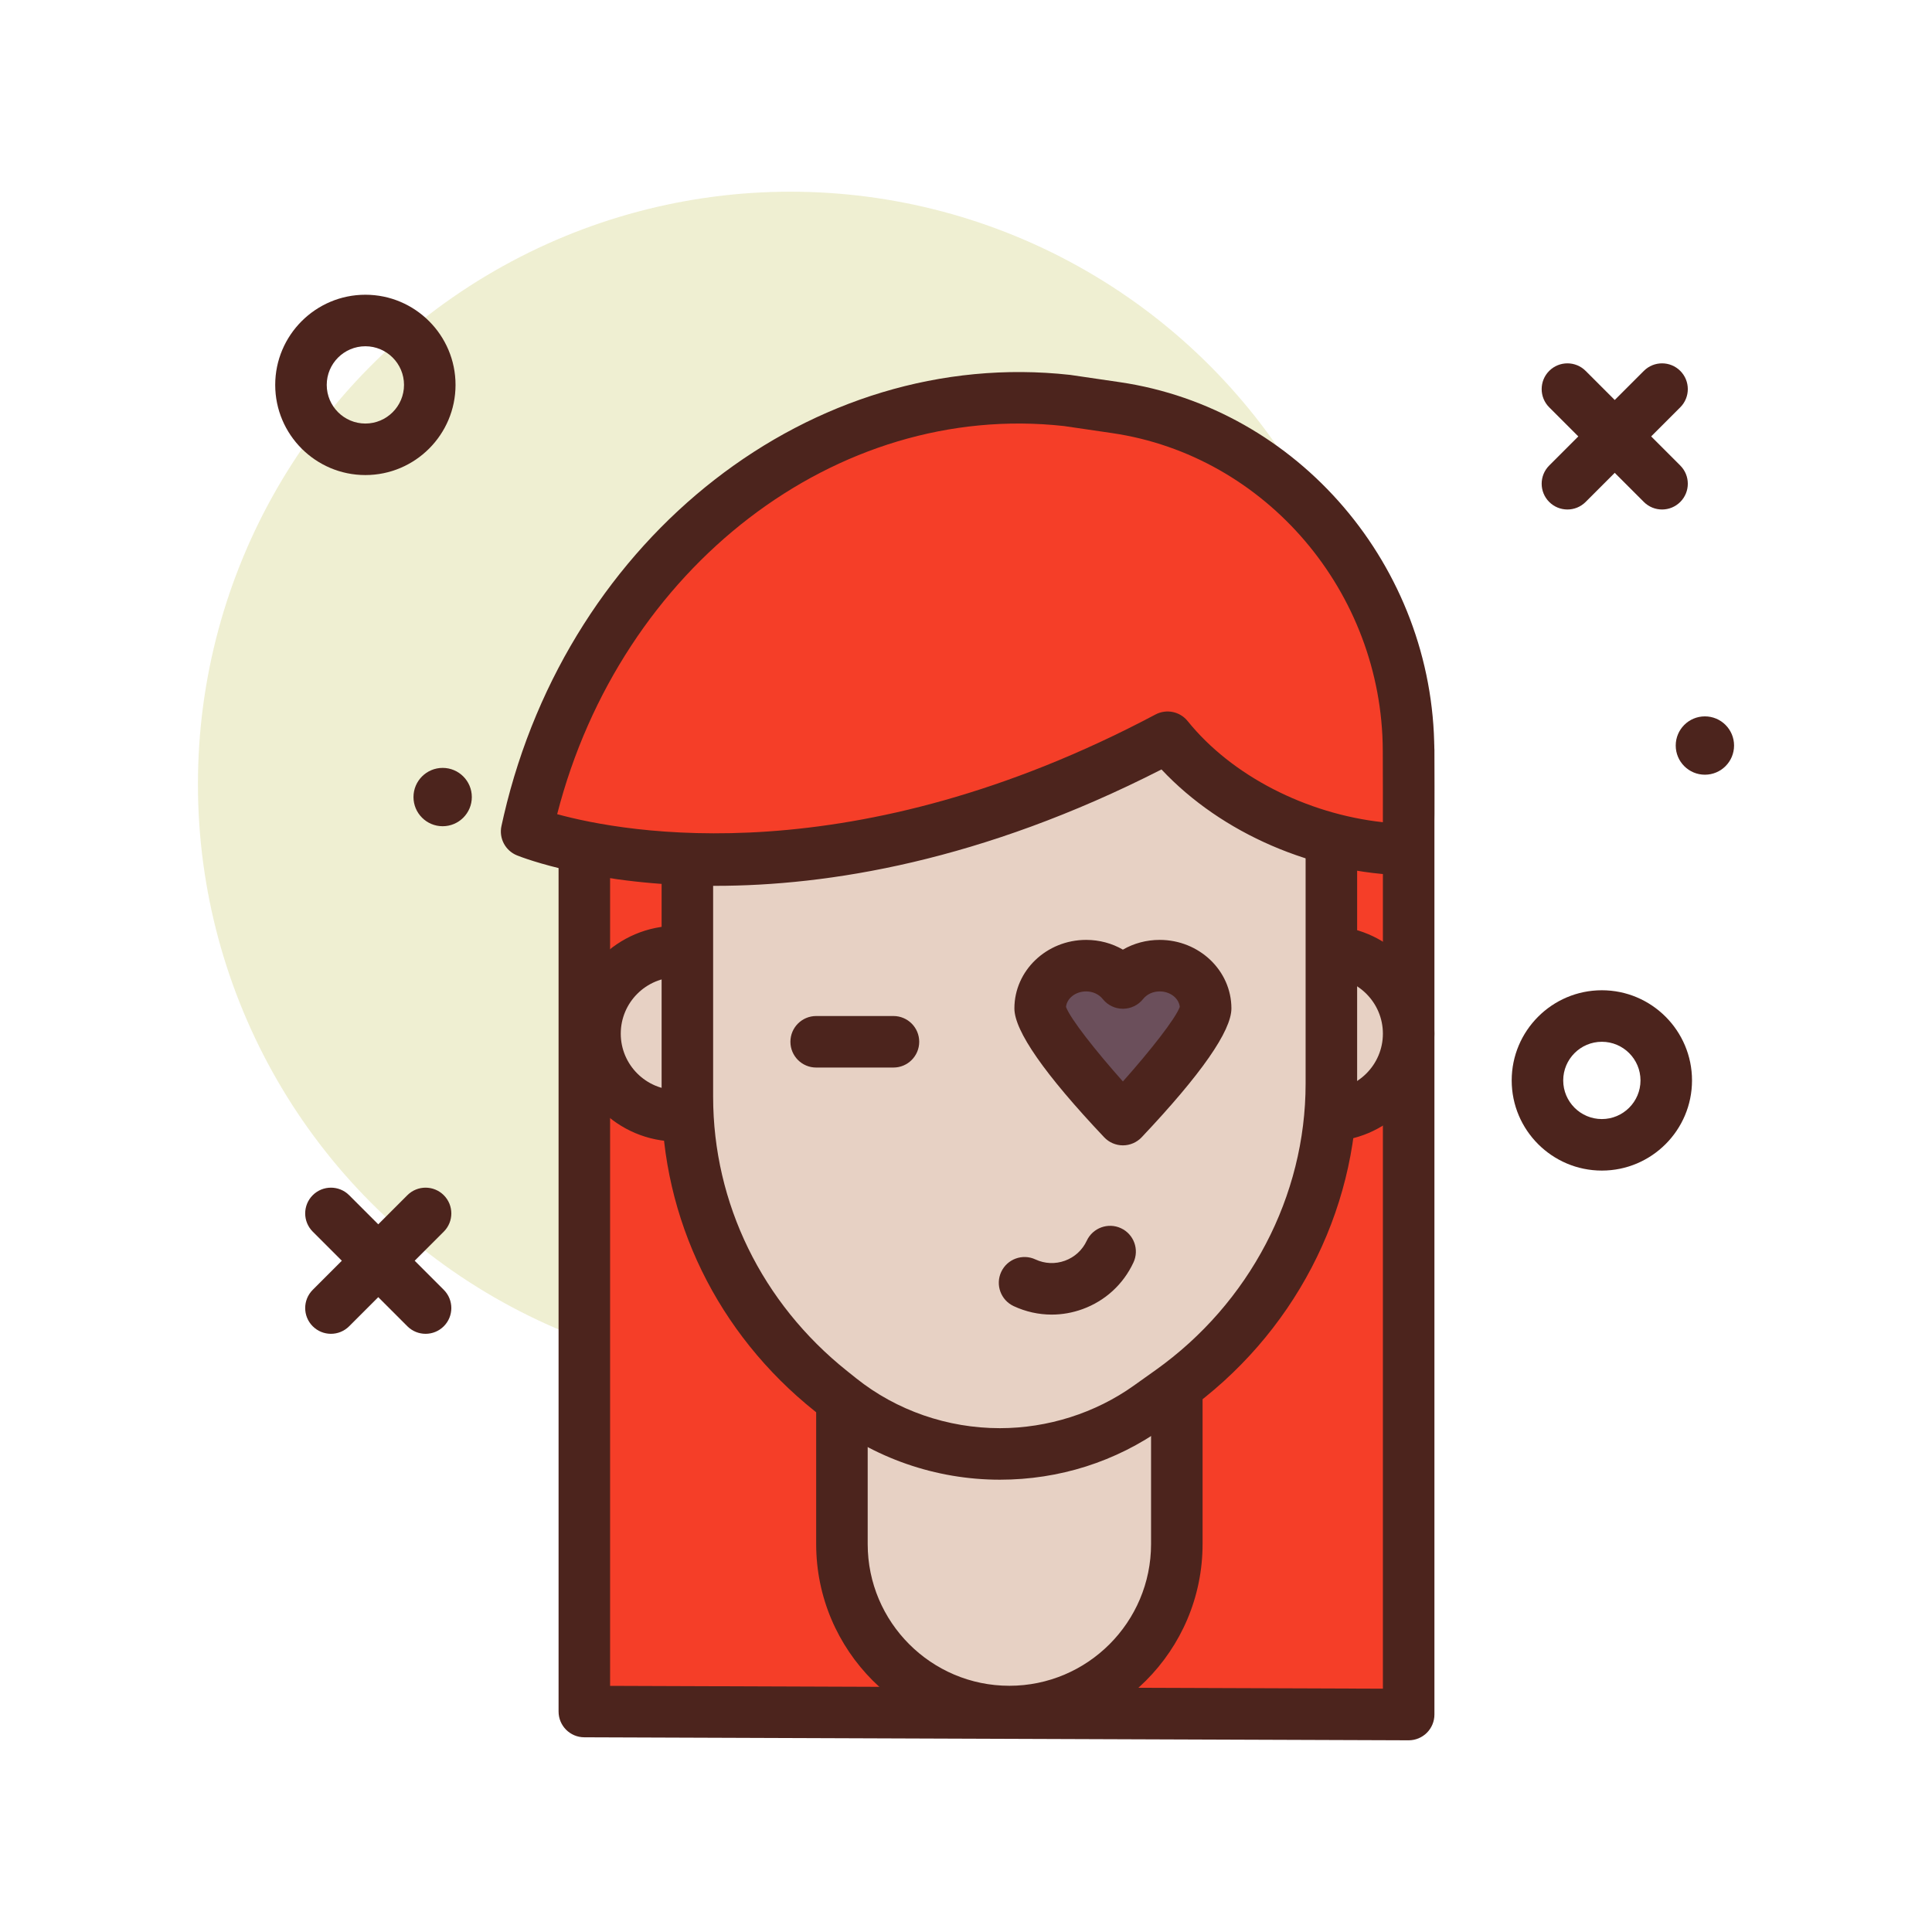
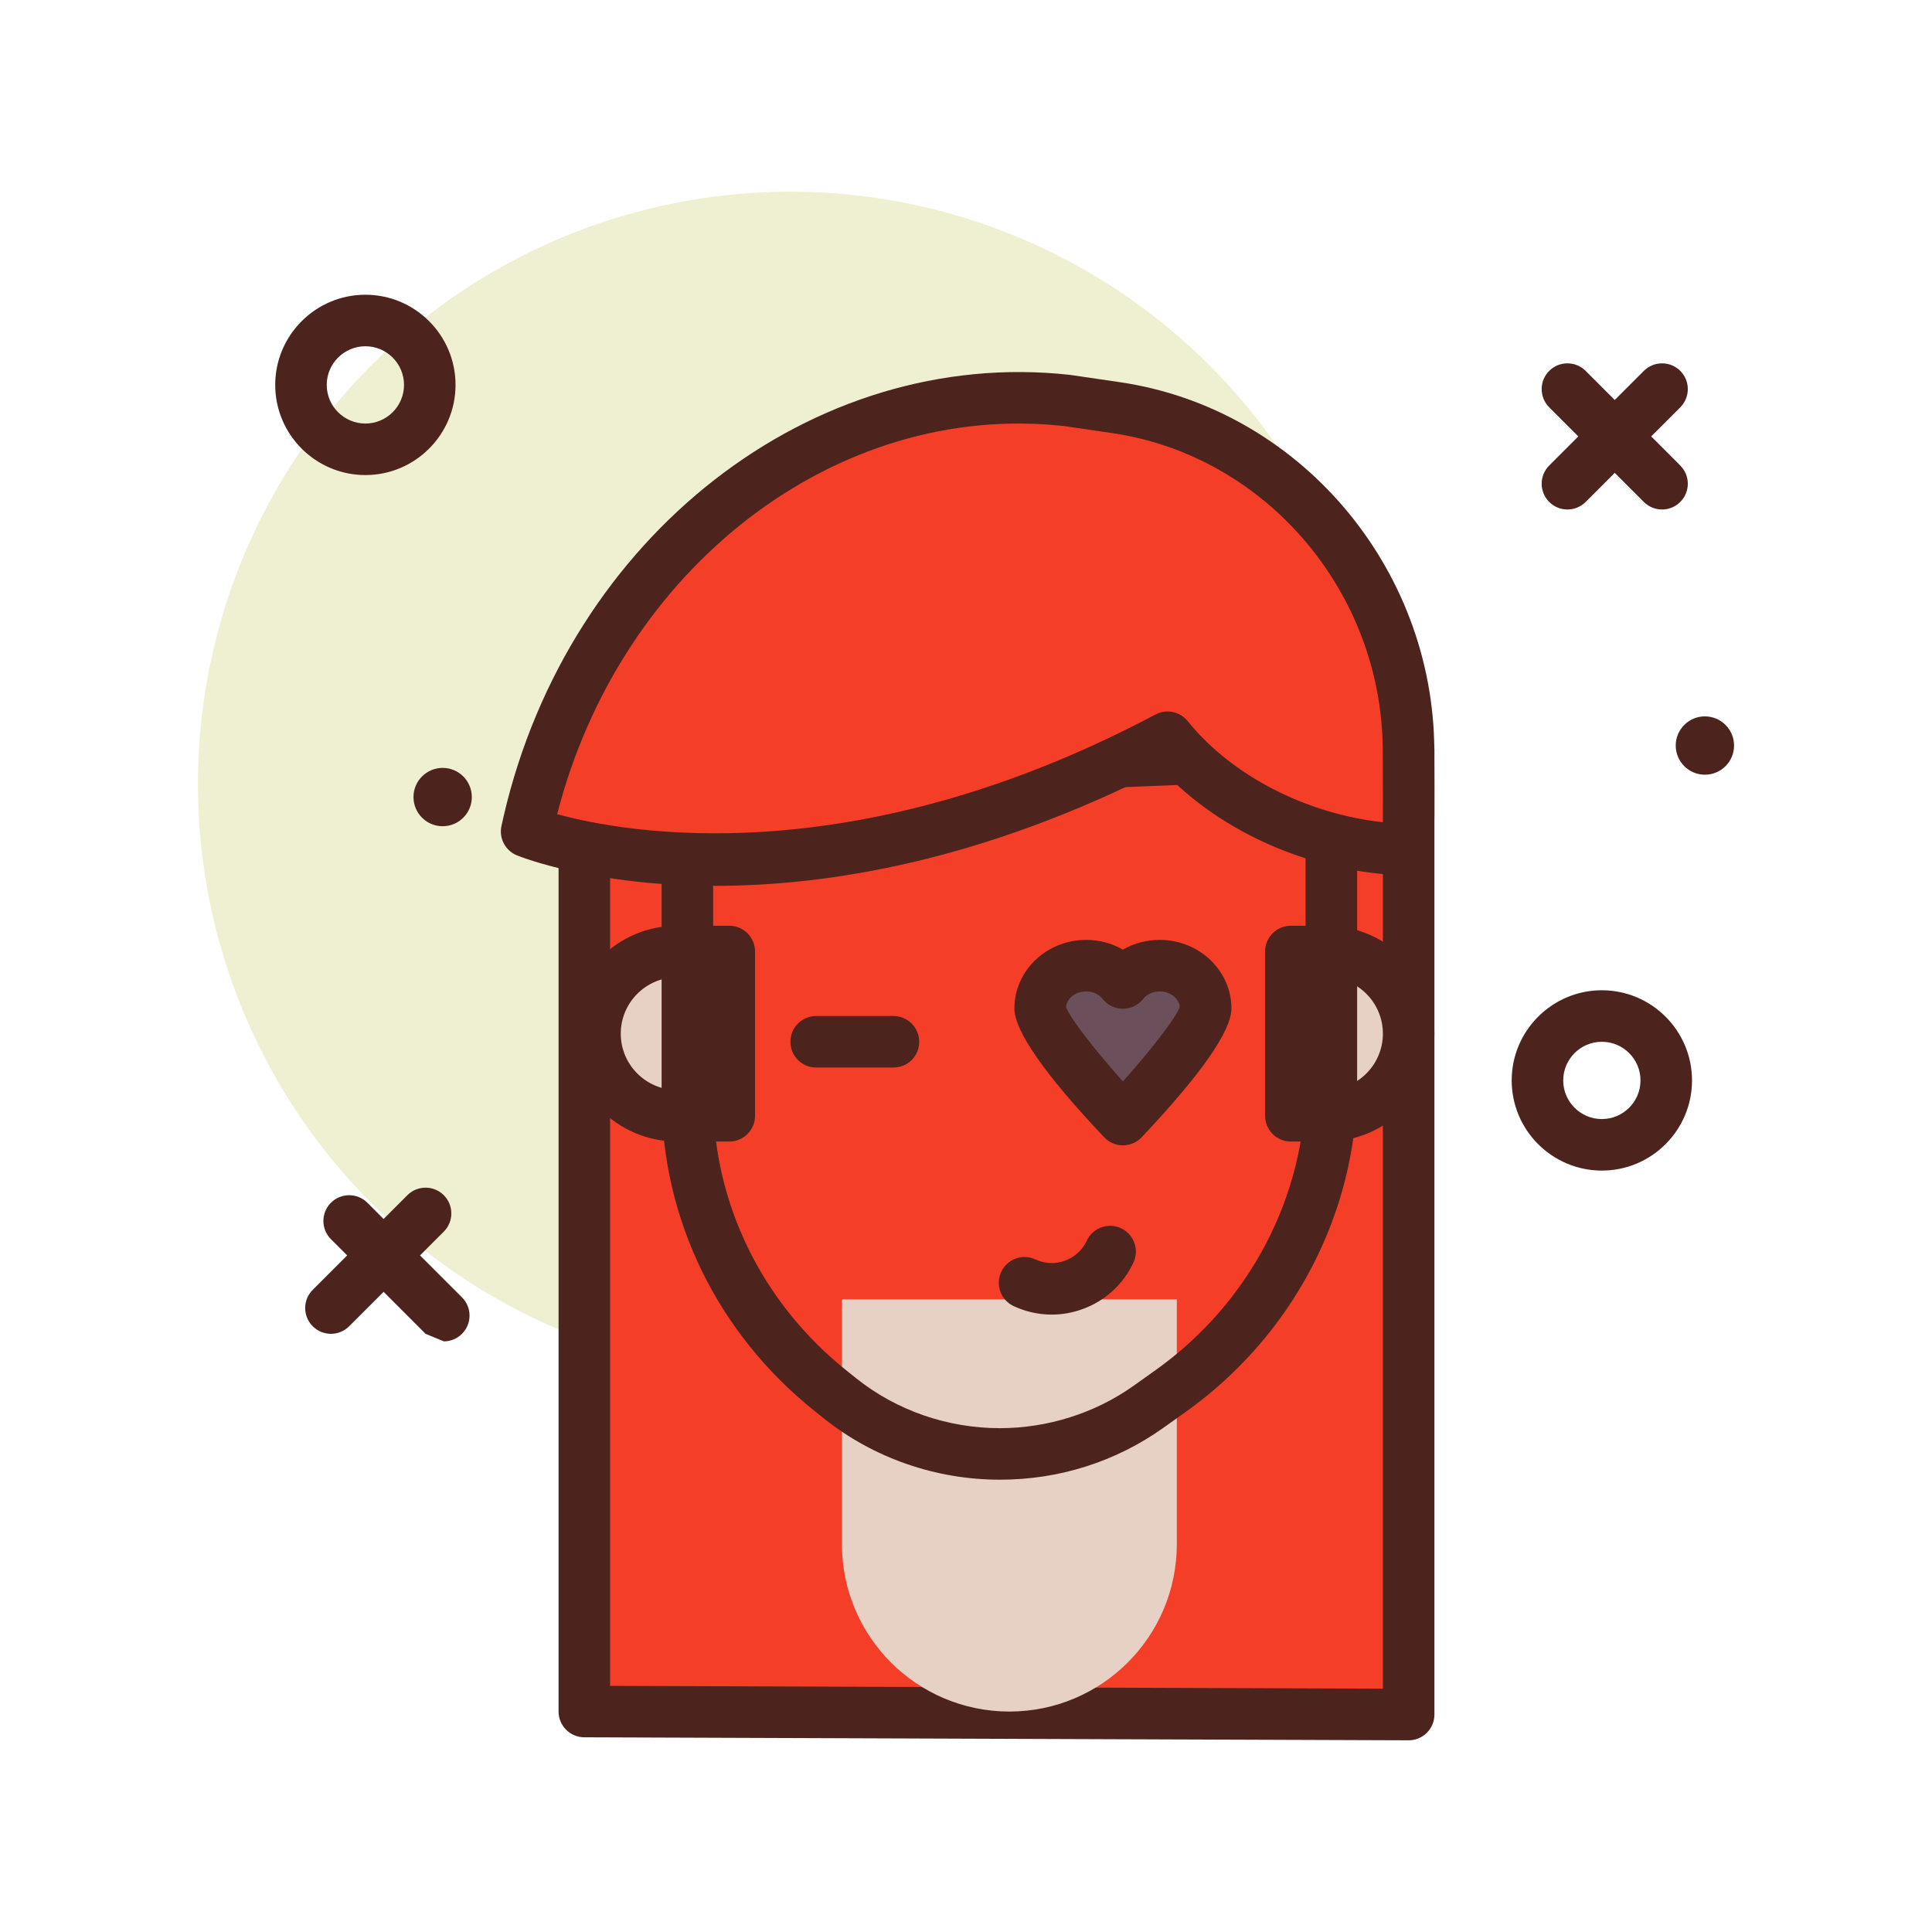
<svg xmlns="http://www.w3.org/2000/svg" id="poker_x5F_face" enable-background="new 0 0 300 300" height="512" viewBox="0 0 300 300" width="512">
  <circle cx="122.735" cy="121.767" fill="#efefd2" r="92" />
  <path d="m218.735 266.234-128-.467v-144.163l128-5.165z" fill="#f53e28" />
  <g fill="#4c241d">
    <path d="m218.735 270.233c-.006 0-.01 0-.014 0l-128-.467c-2.205-.008-3.986-1.797-3.986-4v-144.162c0-2.146 1.693-3.91 3.838-3.996l128-5.166c1.141-.035 2.146.357 2.934 1.111.785.754 1.229 1.797 1.229 2.885v149.795c0 1.062-.424 2.084-1.176 2.834-.751.746-1.766 1.166-2.825 1.166zm-124-8.453 120 .439v-141.616l-120 4.844z" />
    <path d="m56.735 73.767c-7.719 0-14-6.281-14-14s6.281-14 14-14 14 6.281 14 14-6.281 14-14 14zm0-20c-3.309 0-6 2.691-6 6s2.691 6 6 6 6-2.691 6-6-2.691-6-6-6z" />
    <path d="m248.735 181.767c-7.719 0-14-6.281-14-14s6.281-14 14-14 14 6.281 14 14-6.281 14-14 14zm0-20c-3.309 0-6 2.691-6 6s2.691 6 6 6 6-2.691 6-6-2.691-6-6-6z" />
    <circle cx="68.735" cy="123.767" r="4.529" />
    <circle cx="264.735" cy="115.767" r="4.529" />
    <path d="m243.388 79.114c-1.023 0-2.047-.391-2.828-1.172-1.562-1.562-1.562-4.094 0-5.656l14.695-14.695c1.562-1.562 4.094-1.562 5.656 0s1.562 4.094 0 5.656l-14.695 14.695c-.782.782-1.805 1.172-2.828 1.172z" />
    <path d="m258.083 79.114c-1.023 0-2.047-.391-2.828-1.172l-14.695-14.695c-1.562-1.562-1.562-4.094 0-5.656s4.094-1.562 5.656 0l14.695 14.695c1.562 1.562 1.562 4.094 0 5.656-.781.782-1.805 1.172-2.828 1.172z" />
    <path d="m51.388 207.114c-1.023 0-2.047-.391-2.828-1.172-1.562-1.562-1.562-4.094 0-5.656l14.695-14.695c1.562-1.562 4.094-1.562 5.656 0s1.562 4.094 0 5.656l-14.695 14.695c-.782.782-1.805 1.172-2.828 1.172z" />
-     <path d="m66.083 207.114c-1.023 0-2.047-.391-2.828-1.172l-14.695-14.695c-1.562-1.562-1.562-4.094 0-5.656s4.094-1.562 5.656 0l14.695 14.695c1.562 1.562 1.562 4.094 0 5.656-.781.782-1.805 1.172-2.828 1.172z" />
+     <path d="m66.083 207.114l-14.695-14.695c-1.562-1.562-1.562-4.094 0-5.656s4.094-1.562 5.656 0l14.695 14.695c1.562 1.562 1.562 4.094 0 5.656-.781.782-1.805 1.172-2.828 1.172z" />
  </g>
  <path d="m156.735 265.767c-14.359 0-26-11.641-26-26v-38h52v38c0 14.359-11.64 26-26 26z" fill="#e7d1c4" />
-   <path d="m156.735 269.767c-16.543 0-30-13.457-30-30v-38c0-2.209 1.791-4 4-4h52c2.209 0 4 1.791 4 4v38c0 16.543-13.457 30-30 30zm-22-64v34c0 12.131 9.869 22 22 22s22-9.869 22-22v-34z" fill="#4c241d" />
  <path d="m113.243 173.258h-8.099c-7.043 0-12.753-5.71-12.753-12.753 0-7.043 5.71-12.753 12.753-12.753h8.099z" fill="#e7d1c4" />
  <path d="m113.243 177.257h-8.1c-9.236 0-16.752-7.516-16.752-16.752 0-9.238 7.516-16.754 16.752-16.754h8.1c2.209 0 4 1.791 4 4v25.506c0 2.209-1.791 4-4 4zm-8.1-25.506c-4.826 0-8.752 3.928-8.752 8.754s3.926 8.752 8.752 8.752h4.1v-17.506z" fill="#4c241d" />
  <path d="m200.442 147.751h5.54c7.043 0 12.753 5.71 12.753 12.753 0 7.043-5.71 12.753-12.753 12.753h-5.54z" fill="#e7d1c4" />
  <path d="m205.981 177.257h-5.539c-2.209 0-4-1.791-4-4v-25.506c0-2.209 1.791-4 4-4h5.539c9.238 0 16.754 7.516 16.754 16.754 0 9.236-7.515 16.752-16.754 16.752zm-1.539-8h1.539c4.826 0 8.754-3.926 8.754-8.752s-3.928-8.754-8.754-8.754h-1.539z" fill="#4c241d" />
-   <path d="m181.77 216.001-3.405 2.426c-6.69 4.767-14.789 7.34-23.107 7.34-9.052 0-17.821-3.046-24.794-8.613l-1.433-1.144c-14.121-11.273-22.295-28.032-22.295-45.712v-68.531h100v66.508c-.001 18.827-9.265 36.538-24.966 47.726z" fill="#e7d1c4" />
  <path d="m155.259 229.767c-9.936 0-19.627-3.369-27.291-9.486l-1.434-1.146c-15.125-12.072-23.799-29.871-23.799-48.836v-68.531c0-2.209 1.791-4 4-4h100c2.209 0 4 1.791 4 4v66.508c0 20.037-9.961 39.098-26.645 50.984l-3.406 2.426c-7.417 5.286-16.21 8.081-25.425 8.081zm-44.524-124v64.531c0 16.518 7.578 32.039 20.791 42.584l1.434 1.146c6.252 4.99 14.17 7.738 22.299 7.738 7.434 0 14.814-2.344 20.783-6.598l3.408-2.426c14.58-10.389 23.285-27.014 23.285-44.469v-62.508h-92zm71.035 110.234h.039z" fill="#4c241d" />
  <path d="m165.715 62.186c-37.88-4.193-73.825 23.452-83.578 65.315-.124.533-.246 1.071-.365 1.612 0 0 40.822 16.499 99.53-14.636 8.448 10.488 23.069 17.168 37.347 17.458.098.002.1-6.558.069-15.411-.095-26.75-19.423-49.412-45.433-53.228z" fill="#f53e28" />
  <path d="m111.095 137.552c-18.709 0-29.936-4.373-30.82-4.73-1.811-.732-2.828-2.662-2.408-4.568l.371-1.652c10.117-43.422 47.934-72.816 87.918-68.391.047.006.094.012.141.02l7.568 1.109c27.75 4.07 48.752 28.65 48.854 57.172.061 16.975.061 16.975-1.262 18.275-.766.756-1.875 1.219-2.887 1.148-14.57-.295-28.9-6.527-38.215-16.455-28.014 14.292-51.868 18.07-69.26 18.072zm-24.578-11.127c10.559 2.891 45.949 9.42 92.91-15.48 1.693-.895 3.791-.467 4.99 1.023 6.832 8.484 18.414 14.406 30.314 15.707.008-2.518.004-6.236-.014-11.137-.088-24.596-18.15-45.783-42.014-49.285l-7.498-1.098c-35.315-3.896-68.835 21.912-78.688 60.27z" fill="#4c241d" />
  <path d="m174.363 173.85s12.85-13.596 12.85-17.263-3.196-6.64-7.139-6.64c-2.346 0-4.41 1.067-5.711 2.692-1.301-1.625-3.365-2.692-5.711-2.692-3.942 0-7.139 2.973-7.139 6.64.001 3.666 12.85 17.263 12.85 17.263z" fill="#6b4f5b" />
  <path d="m174.364 177.851c-1.1 0-2.152-.453-2.908-1.252-9.25-9.791-13.941-16.523-13.941-20.012 0-5.867 4.996-10.641 11.137-10.641 2.051 0 4.012.531 5.711 1.512 1.701-.98 3.66-1.512 5.711-1.512 6.143 0 11.139 4.773 11.139 10.641 0 3.488-4.689 10.221-13.939 20.012-.757.798-1.81 1.252-2.91 1.252zm-8.836-21.502c.666 1.84 4.635 6.865 8.836 11.582 4.201-4.719 8.168-9.744 8.834-11.582-.143-1.346-1.49-2.402-3.125-2.402-1.037 0-1.98.434-2.584 1.191-.76.949-1.908 1.502-3.123 1.502h-.002c-1.215 0-2.363-.551-3.123-1.5-.607-.758-1.551-1.193-2.59-1.193-1.634-.001-2.98 1.056-3.123 2.402z" fill="#4c241d" />
  <path d="m163.306 204.13c-2.016 0-4.021-.439-5.902-1.316-2.002-.932-2.869-3.312-1.936-5.314.934-2.004 3.312-2.871 5.314-1.936 1.453.676 3.08.746 4.586.197s2.707-1.652 3.383-3.104c.934-2.004 3.32-2.867 5.314-1.939 2.004.934 2.871 3.312 1.939 5.314-1.578 3.391-4.383 5.963-7.896 7.244-1.564.571-3.185.854-4.802.854z" fill="#4c241d" />
  <path d="m126.735 161.767h12" fill="#6b4f5b" />
  <path d="m138.735 165.767h-12c-2.209 0-4-1.791-4-4s1.791-4 4-4h12c2.209 0 4 1.791 4 4s-1.791 4-4 4z" fill="#4c241d" />
</svg>